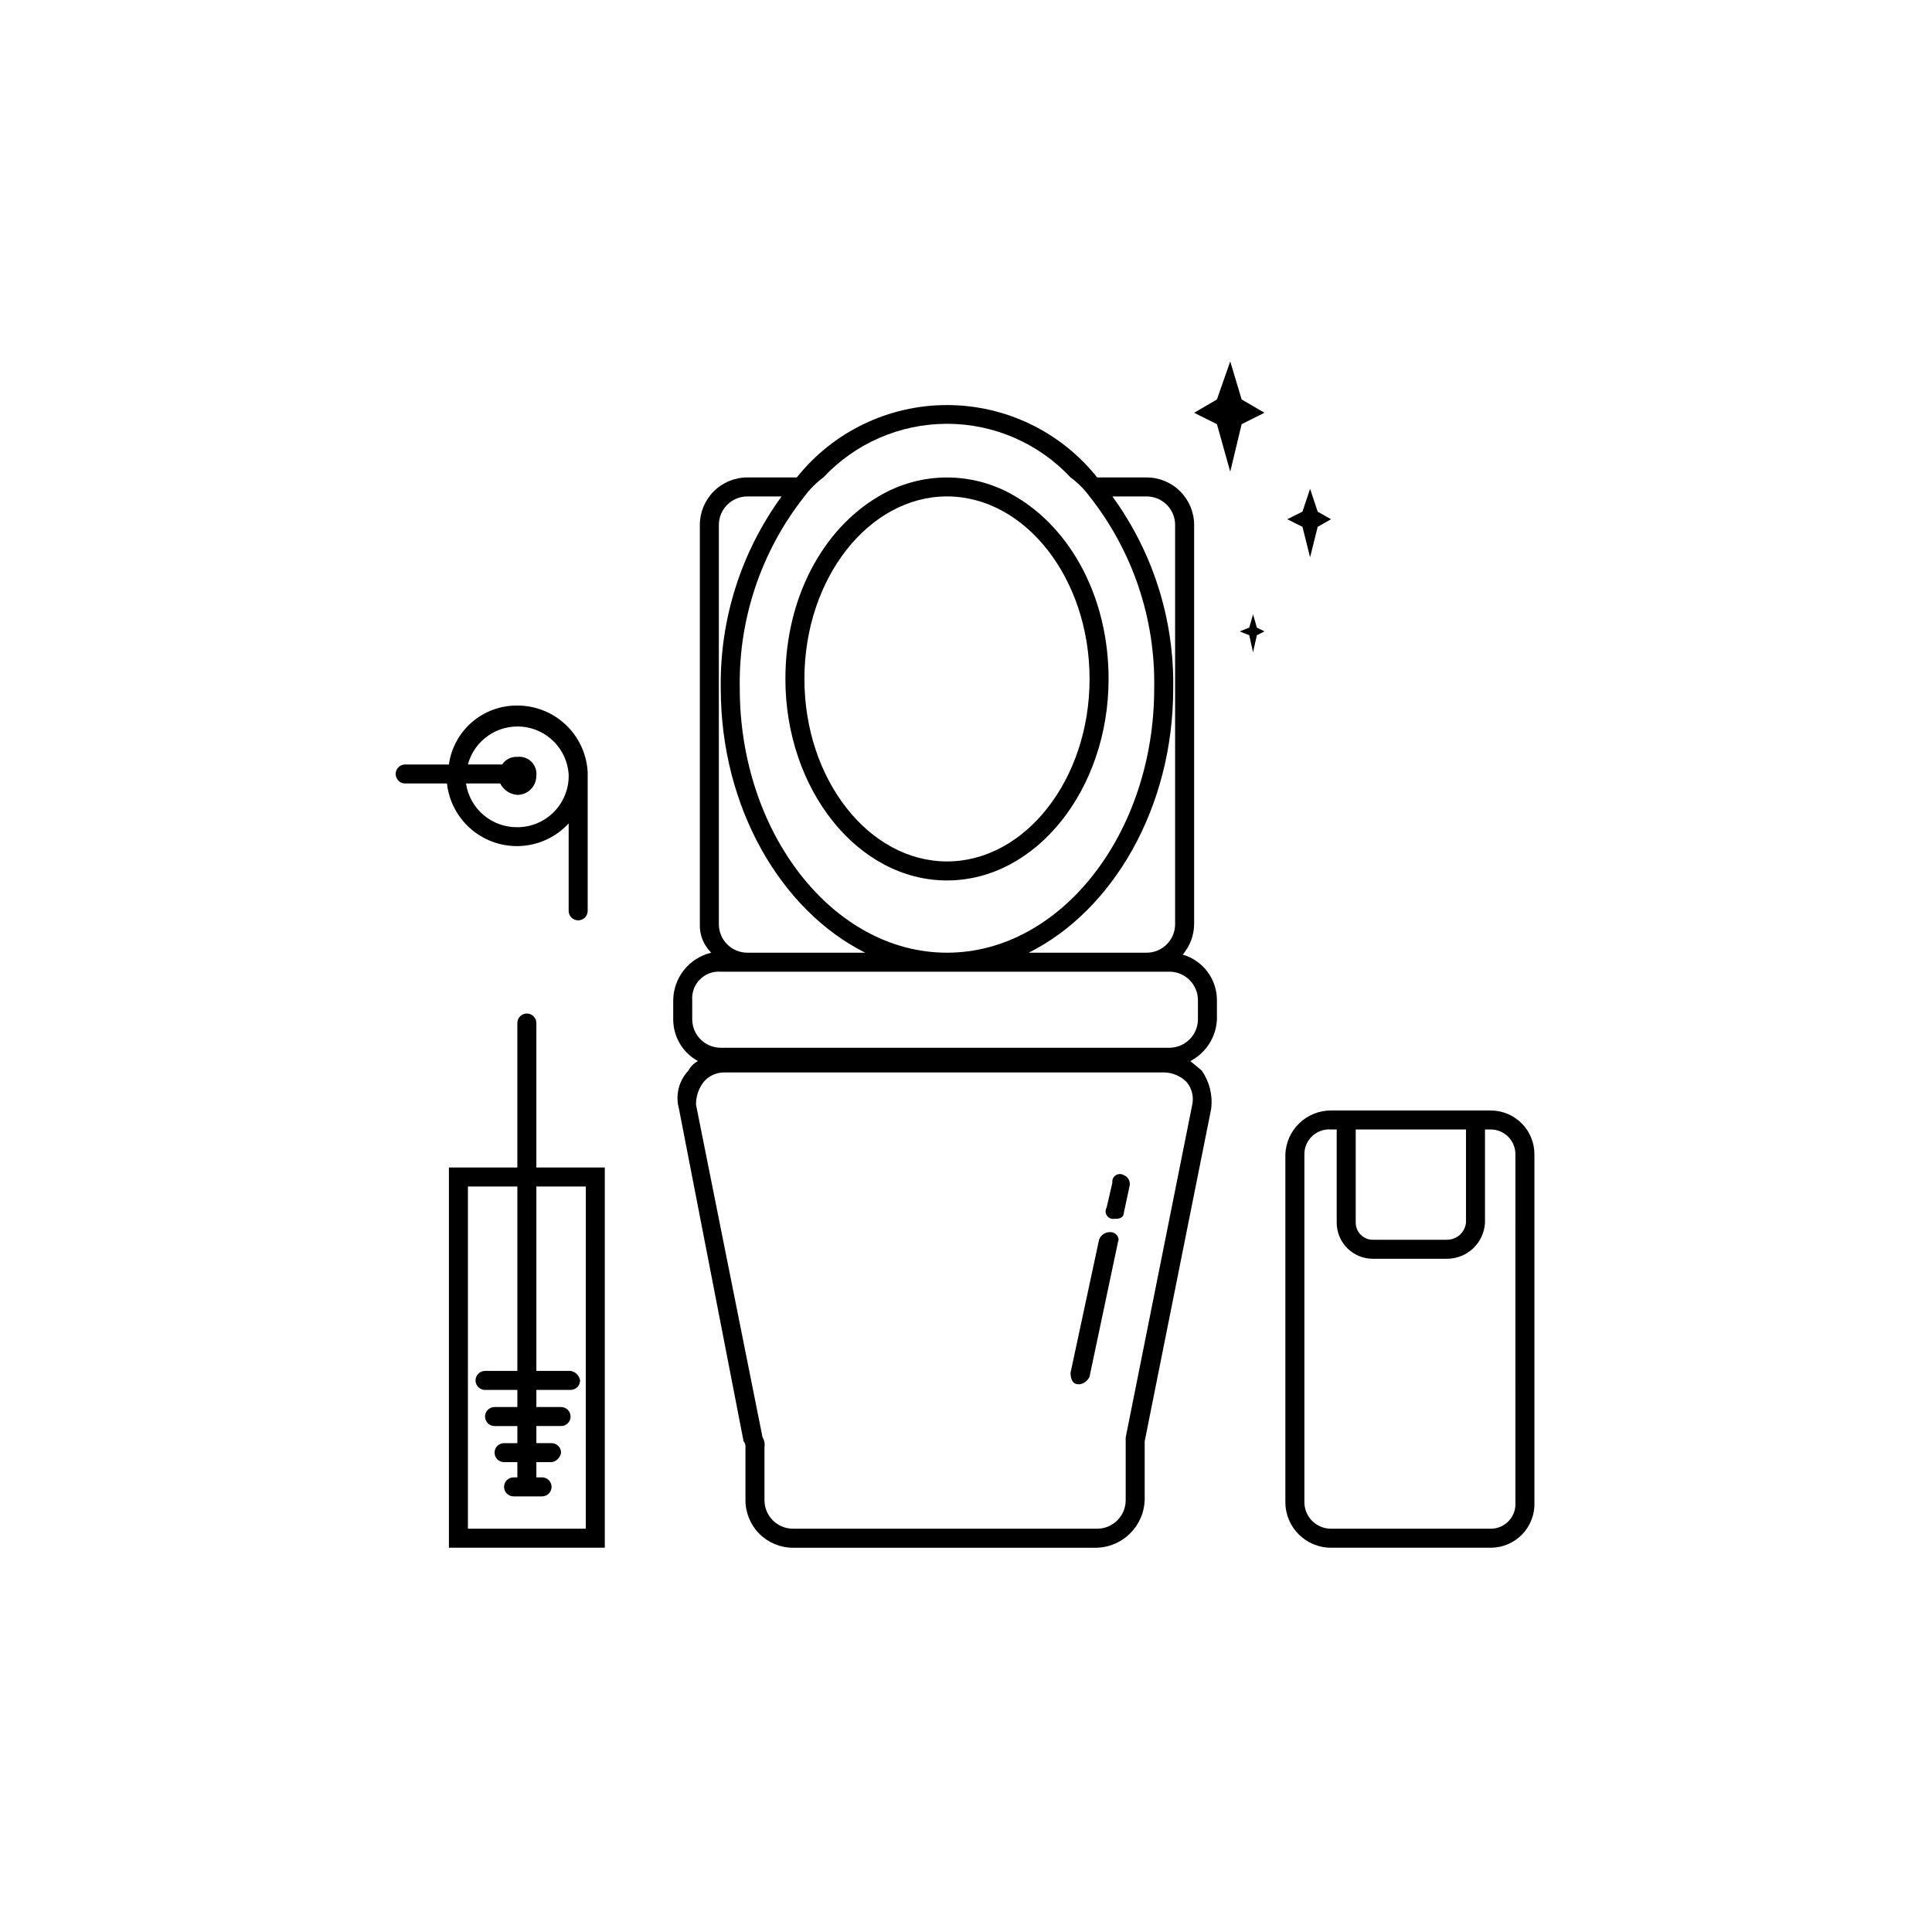
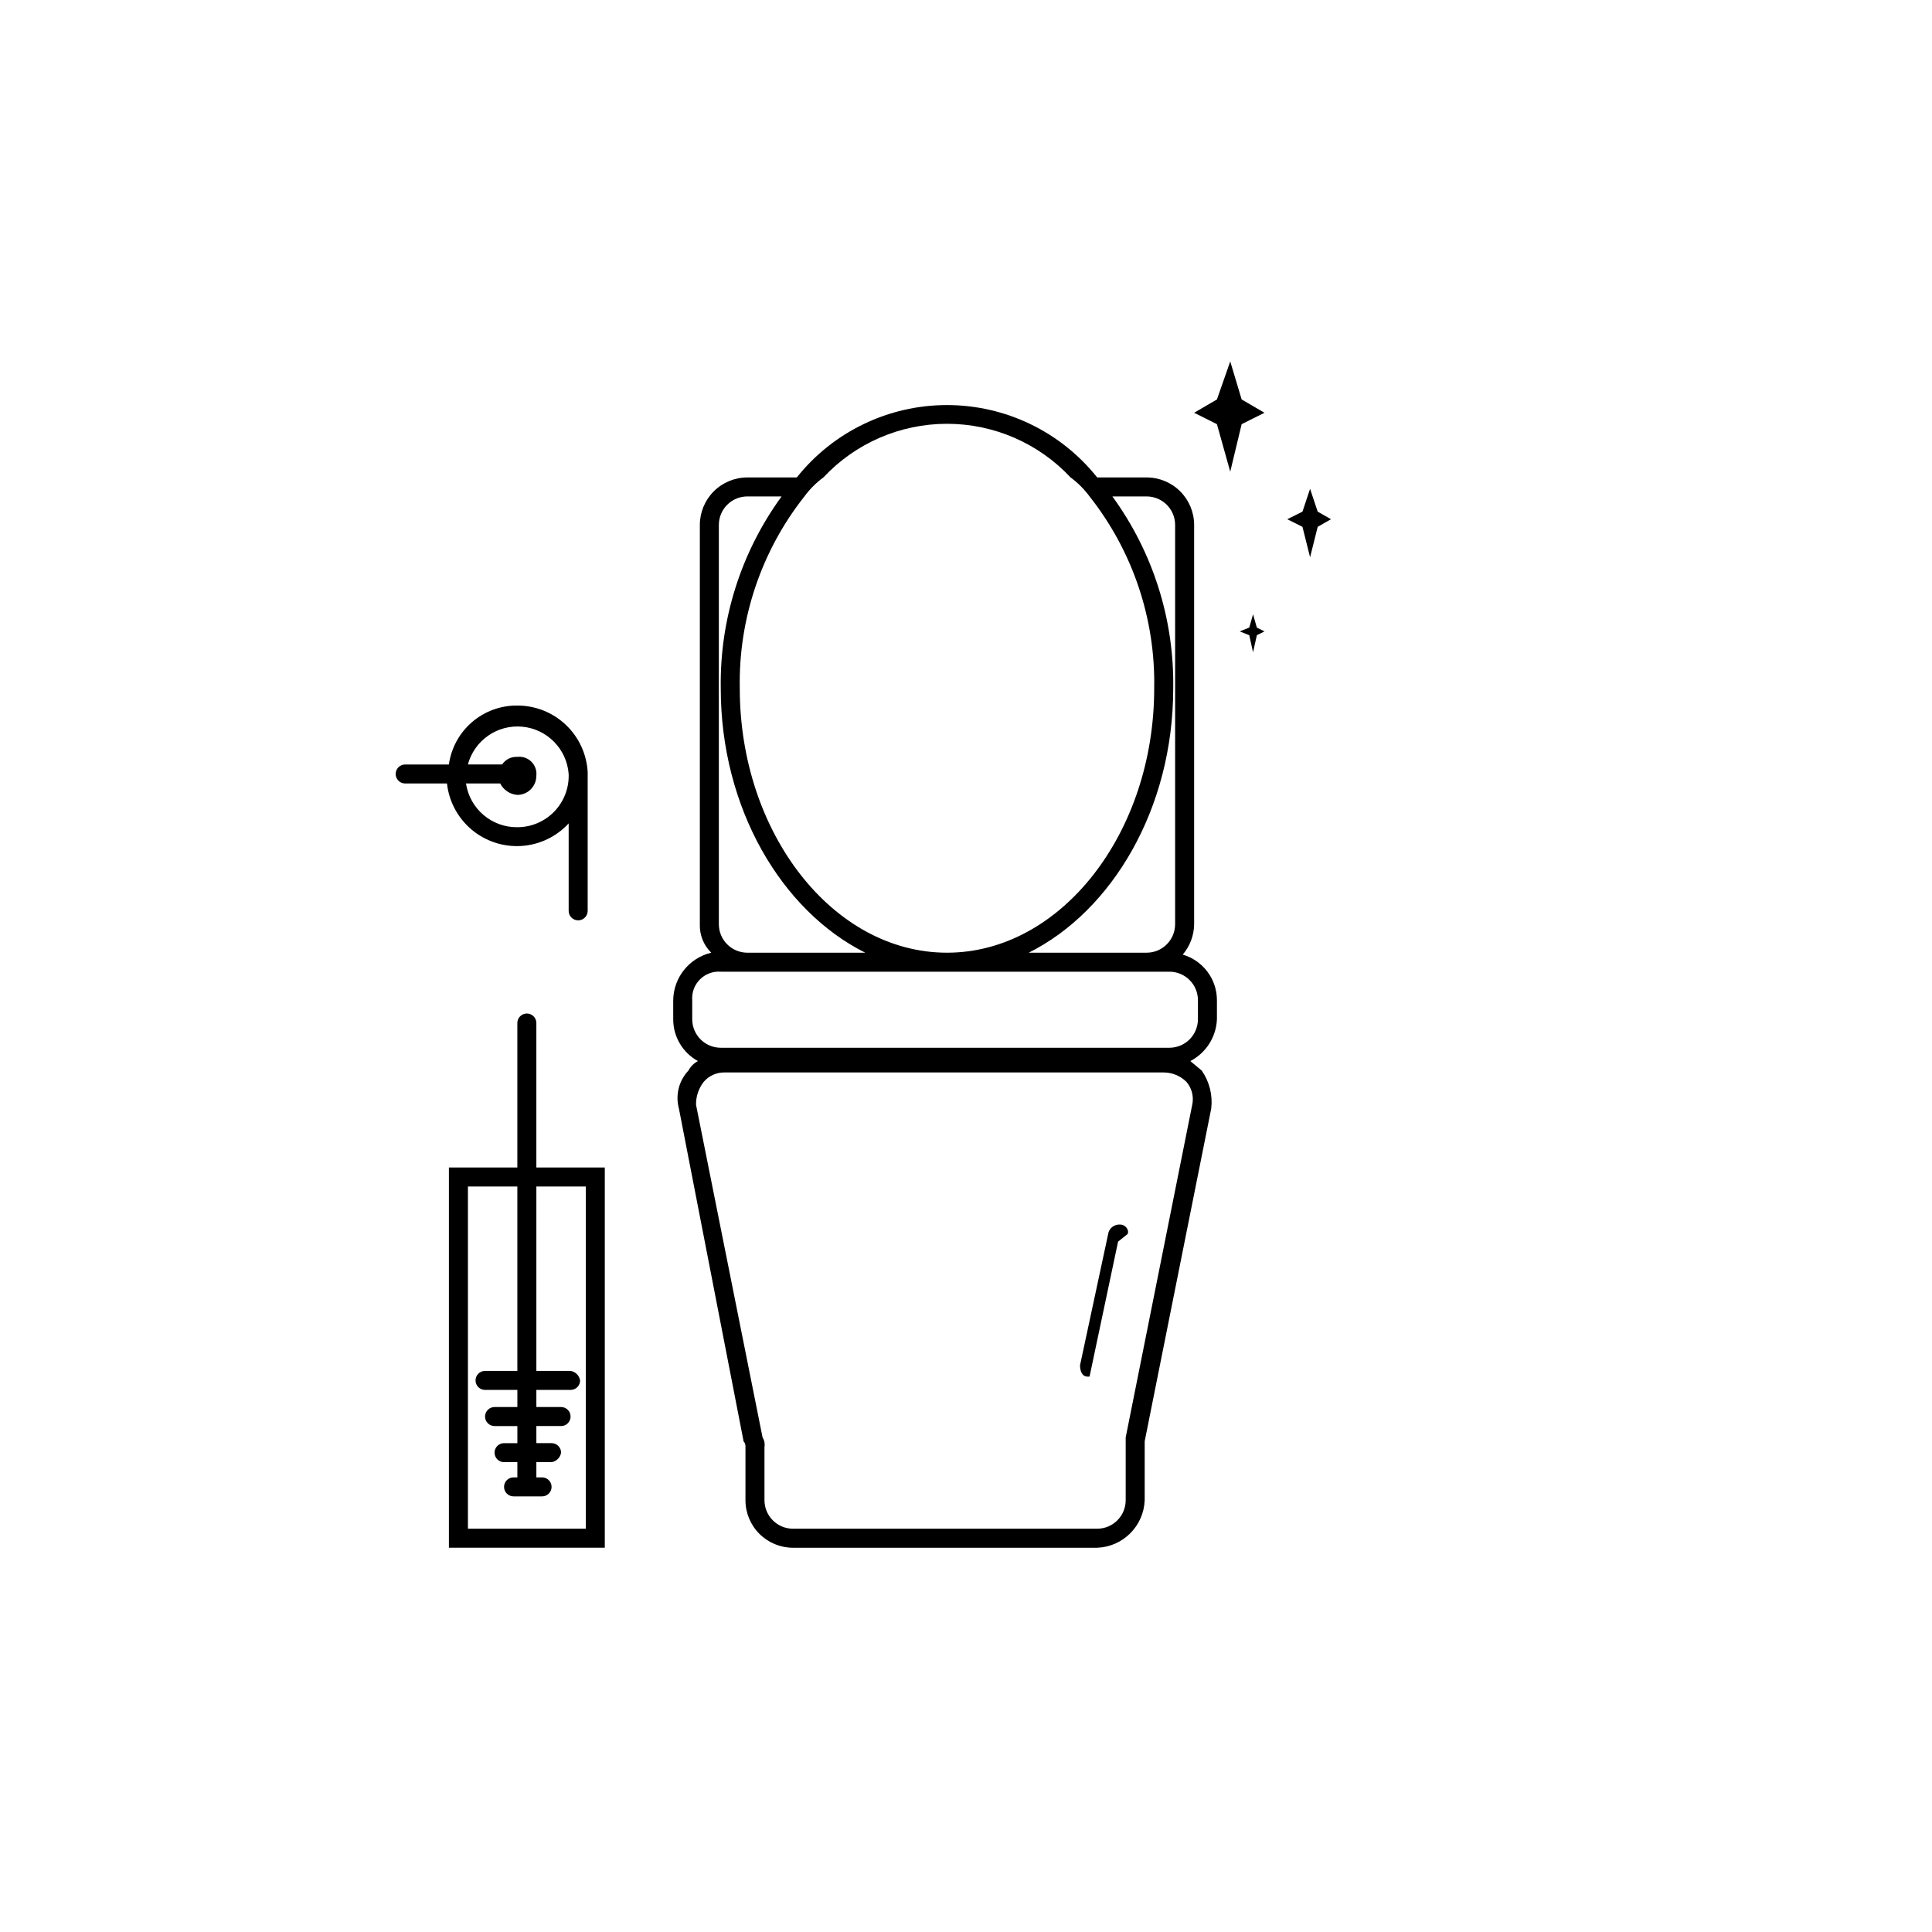
<svg xmlns="http://www.w3.org/2000/svg" fill="#000000" width="800px" height="800px" version="1.1" viewBox="144 144 512 512">
  <g>
    <path d="m299.74 348.61c-0.262-4.766-2.336-9.254-5.805-12.535s-8.062-5.106-12.84-5.098c-4.402-0.043-8.672 1.52-12.008 4.391-3.34 2.875-5.516 6.867-6.129 11.227h-11.586c-1.391 0-2.519 1.129-2.519 2.519 0 0.668 0.266 1.309 0.738 1.781 0.473 0.473 1.113 0.738 1.781 0.738h11.082c0.527 4.769 2.871 9.148 6.543 12.234 3.676 3.082 8.398 4.633 13.184 4.324s9.27-2.449 12.52-5.981v23.176c0 1.391 1.129 2.519 2.519 2.519s2.519-1.129 2.519-2.519zm-18.641 14.609h-0.004c-6.789 0.078-12.594-4.871-13.602-11.586h9.07c0.875 1.734 2.598 2.879 4.531 3.023 1.34 0 2.621-0.531 3.562-1.477 0.945-0.945 1.477-2.227 1.477-3.562 0.164-1.379-0.312-2.758-1.297-3.742-0.98-0.98-2.359-1.461-3.742-1.297-1.605-0.09-3.137 0.676-4.027 2.016h-9.07c1.723-6.402 7.812-10.633 14.414-10.012 6.606 0.625 11.797 5.918 12.289 12.531 0.137 3.695-1.238 7.285-3.801 9.945-2.566 2.664-6.106 4.164-9.805 4.16z" />
-     <path d="m539.05 438.29h-42.32c-6.488-0.008-11.82 5.106-12.094 11.586v92.199c0 6.676 5.414 12.09 12.094 12.09h42.32c3.16 0.004 6.188-1.285 8.375-3.57 2.188-2.281 3.348-5.363 3.211-8.52v-92.199c0-3.074-1.219-6.019-3.394-8.191-2.172-2.176-5.117-3.394-8.191-3.394zm-35.77 5.039h29.223v24.688l-0.004-0.004c-0.258 2.586-2.441 4.547-5.039 4.535h-19.648c-2.504 0-4.531-2.031-4.531-4.535zm42.32 98.746h-0.004c0.141 1.82-0.484 3.621-1.73 4.961-1.242 1.336-2.988 2.098-4.816 2.09h-42.32c-3.894 0-7.055-3.156-7.055-7.051v-92.199c-0.004-1.828 0.754-3.574 2.094-4.816 1.34-1.246 3.137-1.875 4.961-1.734h1.512v24.688c0 5.289 4.285 9.574 9.57 9.574h19.648c5.375 0.008 9.809-4.207 10.078-9.574v-24.688h1.512c3.617 0 6.547 2.934 6.547 6.551z" />
    <path d="m473.05 249.86 6.047 3.527-6.047 3.023-3.023 12.594-3.527-12.594-6.043-3.023 6.043-3.527 3.527-10.078z" />
    <path d="m493.2 279.59 3.527 2.012-3.527 2.016-2.016 8.062-2.016-8.062-4.031-2.016 4.031-2.012 2.016-6.047z" />
    <path d="m477.08 310.32 2.016 1.008-2.016 1.008-1.008 4.535-1.008-4.535-2.519-1.008 2.519-1.008 1.008-3.527z" />
-     <path d="m413.1 275.56c-5.481-3.285-11.75-5.023-18.137-5.023-6.391 0-12.66 1.738-18.137 5.023-14.609 8.566-24.688 26.703-24.688 48.367 0 29.223 19.145 53.402 42.824 53.402 23.68 0 42.824-24.184 42.824-53.402 0-21.668-10.078-39.805-24.688-48.367zm-18.137 96.73c-20.656 0-37.785-21.664-37.785-48.367s17.129-48.367 37.785-48.367 37.785 21.664 37.785 48.367-17.129 48.367-37.785 48.367z" />
    <path d="m466.5 414.11v-5.039c0-5.598-3.691-10.523-9.066-12.09 1.922-2.25 2.992-5.102 3.023-8.062v-105.8c0-3.34-1.328-6.543-3.691-8.906-2.359-2.359-5.566-3.688-8.906-3.688h-13.098c-9.656-12.121-24.305-19.18-39.801-19.18-15.496 0-30.148 7.059-39.801 19.18h-13.102c-3.34 0-6.543 1.328-8.906 3.688-2.359 2.363-3.688 5.566-3.688 8.906v105.8c-0.098 2.832 0.996 5.574 3.023 7.559-5.852 1.387-10.008 6.582-10.078 12.594v5.039c-0.012 4.617 2.504 8.867 6.551 11.082-1.074 0.57-1.949 1.445-2.519 2.519-2.543 2.688-3.5 6.508-2.519 10.078l17.133 88.164c0.367 0.414 0.547 0.961 0.5 1.512v14.109c0 3.34 1.328 6.543 3.691 8.906 2.363 2.359 5.566 3.688 8.906 3.688h80.609c6.848-0.258 12.336-5.75 12.594-12.594v-15.621l17.633-88.168v0.004c0.426-3.555-0.473-7.141-2.516-10.078l-3.023-2.519c4.168-2.16 6.859-6.391 7.051-11.082zm-18.641-138.55c4.176 0 7.559 3.383 7.559 7.555v105.8c0 4.176-3.383 7.559-7.559 7.559h-31.234c22.168-11.082 38.289-38.289 38.289-70.031 0.293-18.262-5.367-36.121-16.121-50.883zm-90.688 0h0.004c1.414-1.926 3.113-3.625 5.035-5.039 8.48-9.066 20.336-14.211 32.75-14.211 12.41 0 24.27 5.144 32.746 14.211 1.926 1.414 3.625 3.113 5.039 5.039 11.43 14.465 17.484 32.449 17.129 50.883 0 38.289-24.688 70.031-54.914 70.031-30.23 0-54.914-31.738-54.914-70.031-0.355-18.434 5.699-36.418 17.129-50.883zm-22.668 7.555c0-4.172 3.383-7.555 7.555-7.555h9.07c-10.754 14.762-16.414 32.621-16.121 50.883 0 31.738 16.121 58.945 38.289 70.031h-31.238c-4.172 0-7.555-3.383-7.555-7.559zm125.45 153.66-17.633 88.164v16.629c0 4.172-3.387 7.555-7.559 7.555h-80.609c-4.176 0-7.559-3.383-7.559-7.555v-14.109c0.156-0.871-0.023-1.77-0.504-2.519l-17.633-88.164c-0.039-2.188 0.672-4.32 2.016-6.047 1.371-1.633 3.41-2.559 5.543-2.519h116.38c2.269 0.008 4.445 0.914 6.047 2.519 1.414 1.672 1.973 3.906 1.512 6.047zm1.512-22.672c0 4.172-3.387 7.559-7.559 7.559h-118.9c-4.176 0-7.559-3.387-7.559-7.559v-5.039c-0.152-2.047 0.594-4.059 2.047-5.512 1.453-1.449 3.465-2.195 5.512-2.043h118.9c4.172 0 7.559 3.383 7.559 7.555z" />
-     <path d="m440.3 473.05-7.559 35.77c-0.465 1.039-1.402 1.789-2.519 2.016h-0.504c-1.512 0-2.016-1.512-2.016-3.023l7.559-35.266c0.445-1.27 1.68-2.09 3.023-2.016 1.512 0 2.519 1.512 2.016 2.519z" />
-     <path d="m443.32 458.44-1.508 7.051c0 1.008-1.008 1.512-2.016 1.512h-0.504c-0.77 0.109-1.531-0.23-1.961-0.875-0.43-0.645-0.449-1.48-0.055-2.148l1.512-6.551v0.004c-0.109-0.77 0.23-1.531 0.875-1.961 0.645-0.43 1.48-0.449 2.148-0.055 1.203 0.469 1.855 1.777 1.508 3.023z" />
+     <path d="m440.3 473.05-7.559 35.77h-0.504c-1.512 0-2.016-1.512-2.016-3.023l7.559-35.266c0.445-1.27 1.68-2.09 3.023-2.016 1.512 0 2.519 1.512 2.016 2.519z" />
    <path d="m286.14 453.4v-38.289c0-1.391-1.129-2.519-2.519-2.519-1.391 0-2.519 1.129-2.519 2.519v38.289h-18.137v100.76h41.312v-100.76zm13.098 95.723h-31.234v-90.688h13.098v48.871h-8.562c-1.391 0-2.519 1.129-2.519 2.519 0 0.668 0.266 1.309 0.738 1.781s1.113 0.738 1.781 0.738h8.566v4.535h-6.047c-1.391 0-2.519 1.129-2.519 2.519s1.129 2.519 2.519 2.519h6.047v4.535h-3.527v-0.004c-1.395 0-2.519 1.129-2.519 2.519 0 0.668 0.266 1.309 0.738 1.781 0.473 0.473 1.113 0.738 1.781 0.738h3.527v4.031h-1.008c-1.395 0-2.519 1.129-2.519 2.519s1.125 2.519 2.519 2.519h7.559-0.004c1.391 0 2.519-1.129 2.519-2.519s-1.129-2.519-2.519-2.519h-1.512v-4.031h4.031c1.297-0.203 2.316-1.219 2.519-2.519 0-0.668-0.266-1.309-0.738-1.781-0.473-0.473-1.113-0.738-1.781-0.738h-4.031v-4.535h6.551v0.004c1.391 0 2.519-1.129 2.519-2.519s-1.129-2.519-2.519-2.519h-6.551v-4.535h9.07c0.668 0 1.309-0.266 1.781-0.738 0.473-0.473 0.738-1.113 0.738-1.781-0.203-1.297-1.223-2.316-2.519-2.519h-9.07v-48.867h13.102z" />
  </g>
</svg>